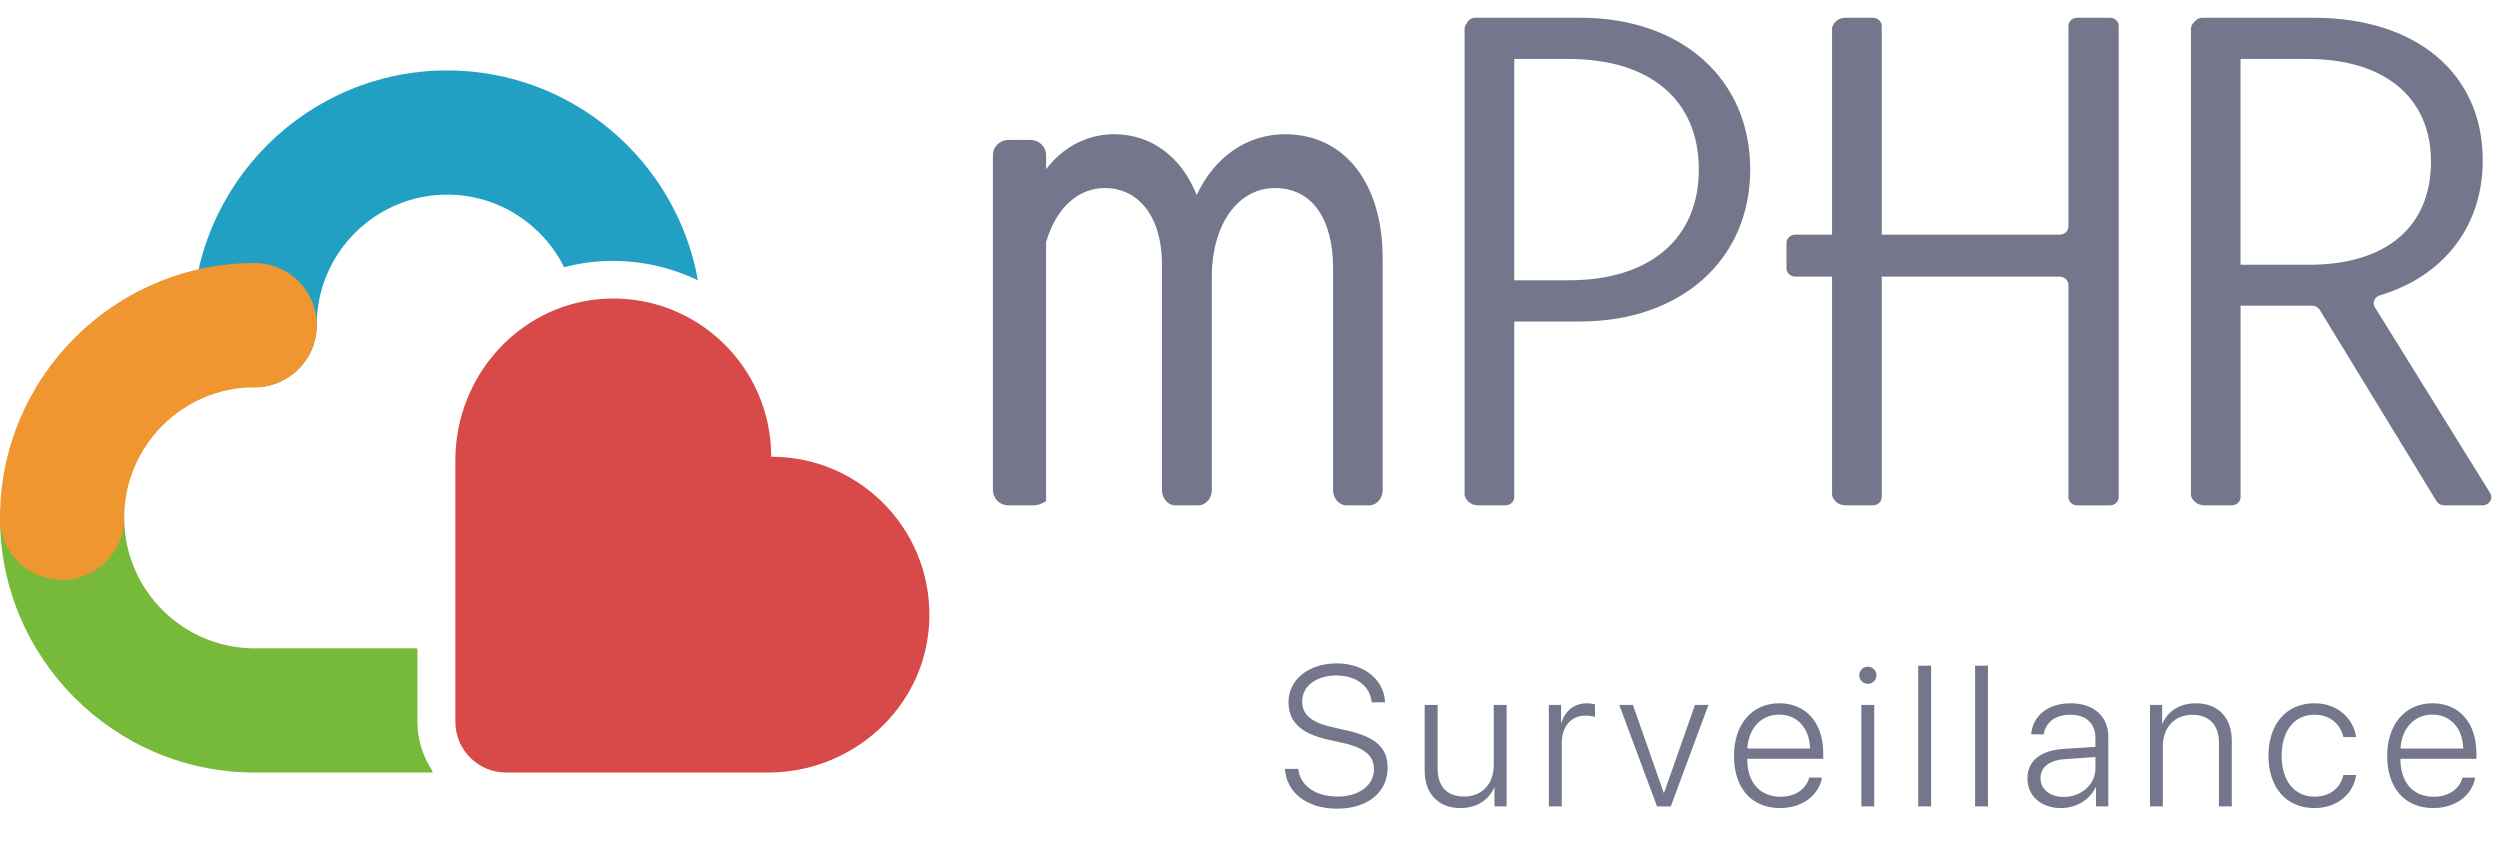
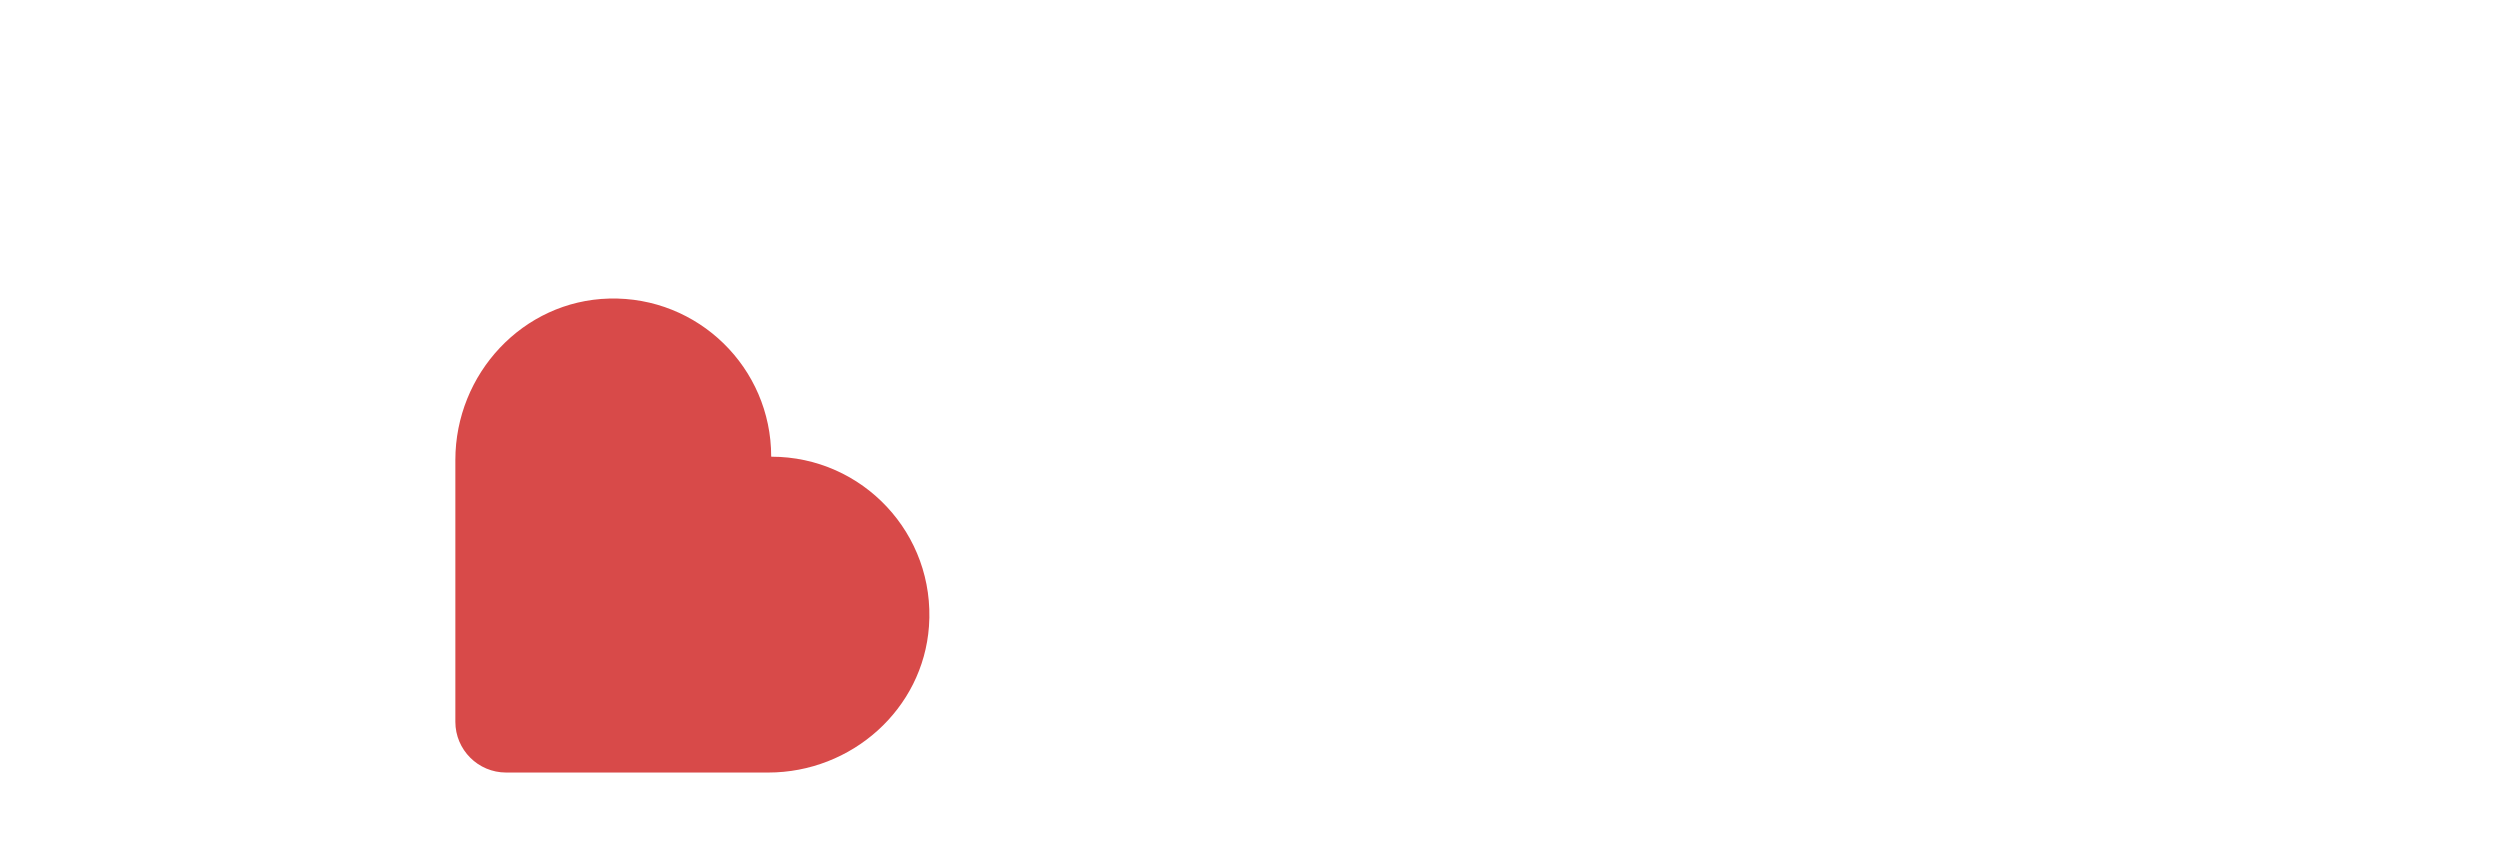
<svg xmlns="http://www.w3.org/2000/svg" width="141" height="48" viewBox="0 0 141 48">
  <g fill="none" fill-rule="evenodd">
    <g>
      <path fill="#D84A49" d="M25.682 36.735V21.971c0-4.862 3.812-8.979 8.672-9.104 5.026-.13 9.141 3.906 9.141 8.903l.016.016c5.137 0 9.258 4.35 8.883 9.566-.337 4.684-4.369 8.247-9.065 8.247H28.546c-1.582 0-2.864-1.282-2.864-2.864" transform="translate(0 3.972)" />
-       <path fill="#21A0C4" d="M39.336 11.826c.011.005.024-.005.022-.016C38.147 5.104 32.272 0 25.223 0c-7.874 0-14.29 6.368-14.366 14.225-.018 1.868 1.39 3.506 3.254 3.636 2.044.142 3.752-1.48 3.752-3.494 0-4.06 3.302-7.362 7.36-7.362 2.882 0 5.382 1.667 6.59 4.085.002.006.009.01.016.008.785-.207 1.602-.33 2.443-.352 1.782-.043 3.506.332 5.064 1.08" transform="translate(0 3.972)" />
-       <path fill="#77B939" d="M23.543 32.654c0-.034-.027-.06-.06-.06h-9.117c-4.04 0-7.33-3.273-7.36-7.306-.011-1.48-.864-2.856-2.261-3.343C2.293 21.091 0 22.899 0 25.233c0 7.921 6.445 14.366 14.366 14.366h9.972c.048 0 .075-.052.049-.092-.532-.795-.844-1.747-.844-2.772v-4.081z" transform="translate(0 3.972)" />
-       <path fill="#F09630" d="M14.366 10.866C6.445 10.866 0 17.311 0 25.233c0 1.931 1.571 3.502 3.503 3.502 1.931 0 3.503-1.571 3.503-3.502 0-4.059 3.302-7.361 7.36-7.361 1.932 0 3.503-1.572 3.503-3.503 0-1.932-1.571-3.503-3.503-3.503" transform="translate(0 3.972)" />
    </g>
-     <path fill="#74778B" d="M130.23 14.932h-3.863V3.325h3.76c4.35 0 6.98 2.154 6.98 5.794 0 3.679-2.527 5.813-6.876 5.813m10.215 12.878l-6.504-10.483c-.158-.255-.022-.577.28-.668 3.64-1.093 5.804-3.925 5.804-7.616C140.026 4.145 136.3 1 130.46 1h-6.248c-.161 0-.304.071-.396.18-.124.101-.214.237-.248.392V27.93c.072.327.386.572.762.572h1.535c.278 0 .503-.207.503-.463v-10.8h4.025c.182 0 .35.09.439.236l6.587 10.791c.089.146.257.236.438.236h2.153c.386 0 .628-.384.437-.692M118.993 1h-1.83c-.279 0-.504.208-.504.463v11.31c0 .256-.225.463-.503.463h-10.027V1.463c0-.255-.225-.463-.503-.463h-1.535c-.376 0-.69.246-.763.572v11.664h-2.068c-.278 0-.503.207-.503.463v1.437c0 .256.225.463.503.463h2.068V27.93c.073.327.387.572.763.572h1.535c.278 0 .503-.207.503-.463V15.6h10.027c.278 0 .503.208.503.463V28.04c0 .256.225.463.503.463h1.831c.278 0 .503-.207.503-.463V1.463c0-.255-.225-.463-.503-.463M88.46 15.809h-3.056V3.325h3.057c4.618 0 7.352 2.325 7.352 6.232 0 3.908-2.755 6.252-7.352 6.252M89.124 1H83.205c-.215 0-.397.125-.47.3-.062.08-.11.171-.132.272V27.93c.073.326.386.571.762.571H84.9c.278 0 .504-.207.504-.463v-9.905h3.699c5.695 0 9.609-3.469 9.609-8.577C98.712 4.45 94.839 1 89.124 1M72.474 7.57c-2.15 0-3.987 1.29-4.981 3.434-.845-2.144-2.553-3.434-4.64-3.434-1.53 0-2.886.707-3.853 1.972v-.791c0-.471-.391-.855-.872-.857h-1.253c-.483 0-.875.384-.875.857v18.895c0 .472.392.856.875.856h1.39c.178 0 .352-.041.517-.124L59 28.27V13.657l.022-.074c.563-1.864 1.79-2.977 3.283-2.977 1.962 0 3.23 1.686 3.23 4.295v12.745c0 .472.342.856.763.856h1.285c.42 0 .763-.384.763-.856v-12.02c0-2.956 1.466-5.02 3.565-5.02 2.051 0 3.275 1.691 3.275 4.524v12.516c0 .472.343.856.764.856h1.27c.42 0 .762-.384.762-.856V14.558c0-4.245-2.162-6.988-5.508-6.988" />
    <g fill="#74778B">
-       <path d="M.754 5.948c.093.952.98 1.563 2.223 1.563 1.194 0 2.046-.633 2.046-1.536 0-.748-.495-1.199-1.716-1.48l-.864-.192C.863 3.95.203 3.273.203 2.179.204.897 1.36 0 2.917 0c1.546 0 2.685.919 2.73 2.195H4.89C4.814 1.288 4.028.682 2.9.682 1.827.682.974 1.244.974 2.146c0 .72.49 1.177 1.667 1.441l.864.198c1.634.37 2.289.991 2.289 2.091 0 1.409-1.134 2.317-2.856 2.317C1.244 8.193.083 7.29 0 5.948h.754zM12.505 8.066h-.687V7.004H11.8c-.303.705-.99 1.156-1.898 1.156-1.244 0-2.02-.81-2.02-2.097V2.344h.732v3.593c0 1.012.54 1.574 1.497 1.574.996 0 1.667-.7 1.667-1.772V2.344h.726v5.722zM14.887 2.344h.687v1.018h.017c.209-.699.743-1.112 1.447-1.112.193 0 .363.039.451.061v.715c-.093-.044-.297-.082-.545-.082-.814 0-1.331.632-1.331 1.557v3.565h-.726V2.344zM21.763 8.066L20.987 8.066 18.858 2.344 19.628 2.344 21.367 7.301 21.384 7.301 23.128 2.344 23.887 2.344zM26.081 4.803h3.533c-.017-1.128-.705-1.914-1.74-1.914-1.022 0-1.732.786-1.793 1.914zm4.21 1.64c-.171.99-1.101 1.717-2.361 1.717-1.607 0-2.603-1.123-2.603-2.938 0-1.778 1.007-2.972 2.56-2.972 1.518 0 2.475 1.117 2.475 2.823v.308h-4.286v.044c0 1.293.732 2.097 1.87 2.097.864 0 1.464-.452 1.624-1.079h.72zM32.512 8.066L33.238 8.066 33.238 2.344 32.512 2.344zM32.391.671c0-.27.22-.484.484-.484.27 0 .49.215.49.484 0 .27-.22.484-.49.484-.264 0-.484-.214-.484-.484zM35.719 8.066L36.445 8.066 36.445.127 35.719.127zM38.926 8.066L39.652 8.066 39.652.127 38.926.127zM45.714 5.915v-.633l-1.695.116c-.902.06-1.403.45-1.403 1.084 0 .621.534 1.05 1.31 1.05 1.001 0 1.788-.71 1.788-1.617m-3.835.567c0-.98.732-1.574 2.052-1.662l1.783-.11v-.495c0-.826-.523-1.32-1.414-1.32-.842 0-1.381.412-1.508 1.105h-.704c.083-1.023.924-1.75 2.228-1.75 1.304 0 2.124.732 2.124 1.899v3.917h-.693v-1.09h-.017c-.319.71-1.1 1.184-1.953 1.184-1.128 0-1.898-.677-1.898-1.678M48.789 2.344h.687V3.4h.017c.291-.693.963-1.15 1.887-1.15 1.255 0 2.025.81 2.025 2.108v3.708h-.726V4.473c0-1.001-.55-1.573-1.508-1.573-.99 0-1.656.715-1.656 1.777v3.39h-.726V2.343zM59.698 4.154c-.154-.704-.731-1.26-1.634-1.26-1.117 0-1.849.897-1.849 2.311 0 1.436.738 2.311 1.855 2.311.863 0 1.463-.479 1.628-1.222h.721c-.16 1.095-1.09 1.866-2.355 1.866-1.562 0-2.591-1.123-2.591-2.955 0-1.805 1.029-2.955 2.586-2.955 1.348 0 2.211.88 2.355 1.904h-.716zM62.921 4.803h3.533c-.017-1.128-.705-1.914-1.739-1.914-1.023 0-1.733.786-1.794 1.914zm4.21 1.64c-.171.99-1.1 1.717-2.36 1.717-1.607 0-2.603-1.123-2.603-2.938 0-1.778 1.007-2.972 2.558-2.972 1.519 0 2.476 1.117 2.476 2.823v.308h-4.286v.044c0 1.293.732 2.097 1.87 2.097.864 0 1.464-.452 1.624-1.079h.72z" transform="translate(72.469 37.415)" />
-     </g>
+       </g>
  </g>
</svg>